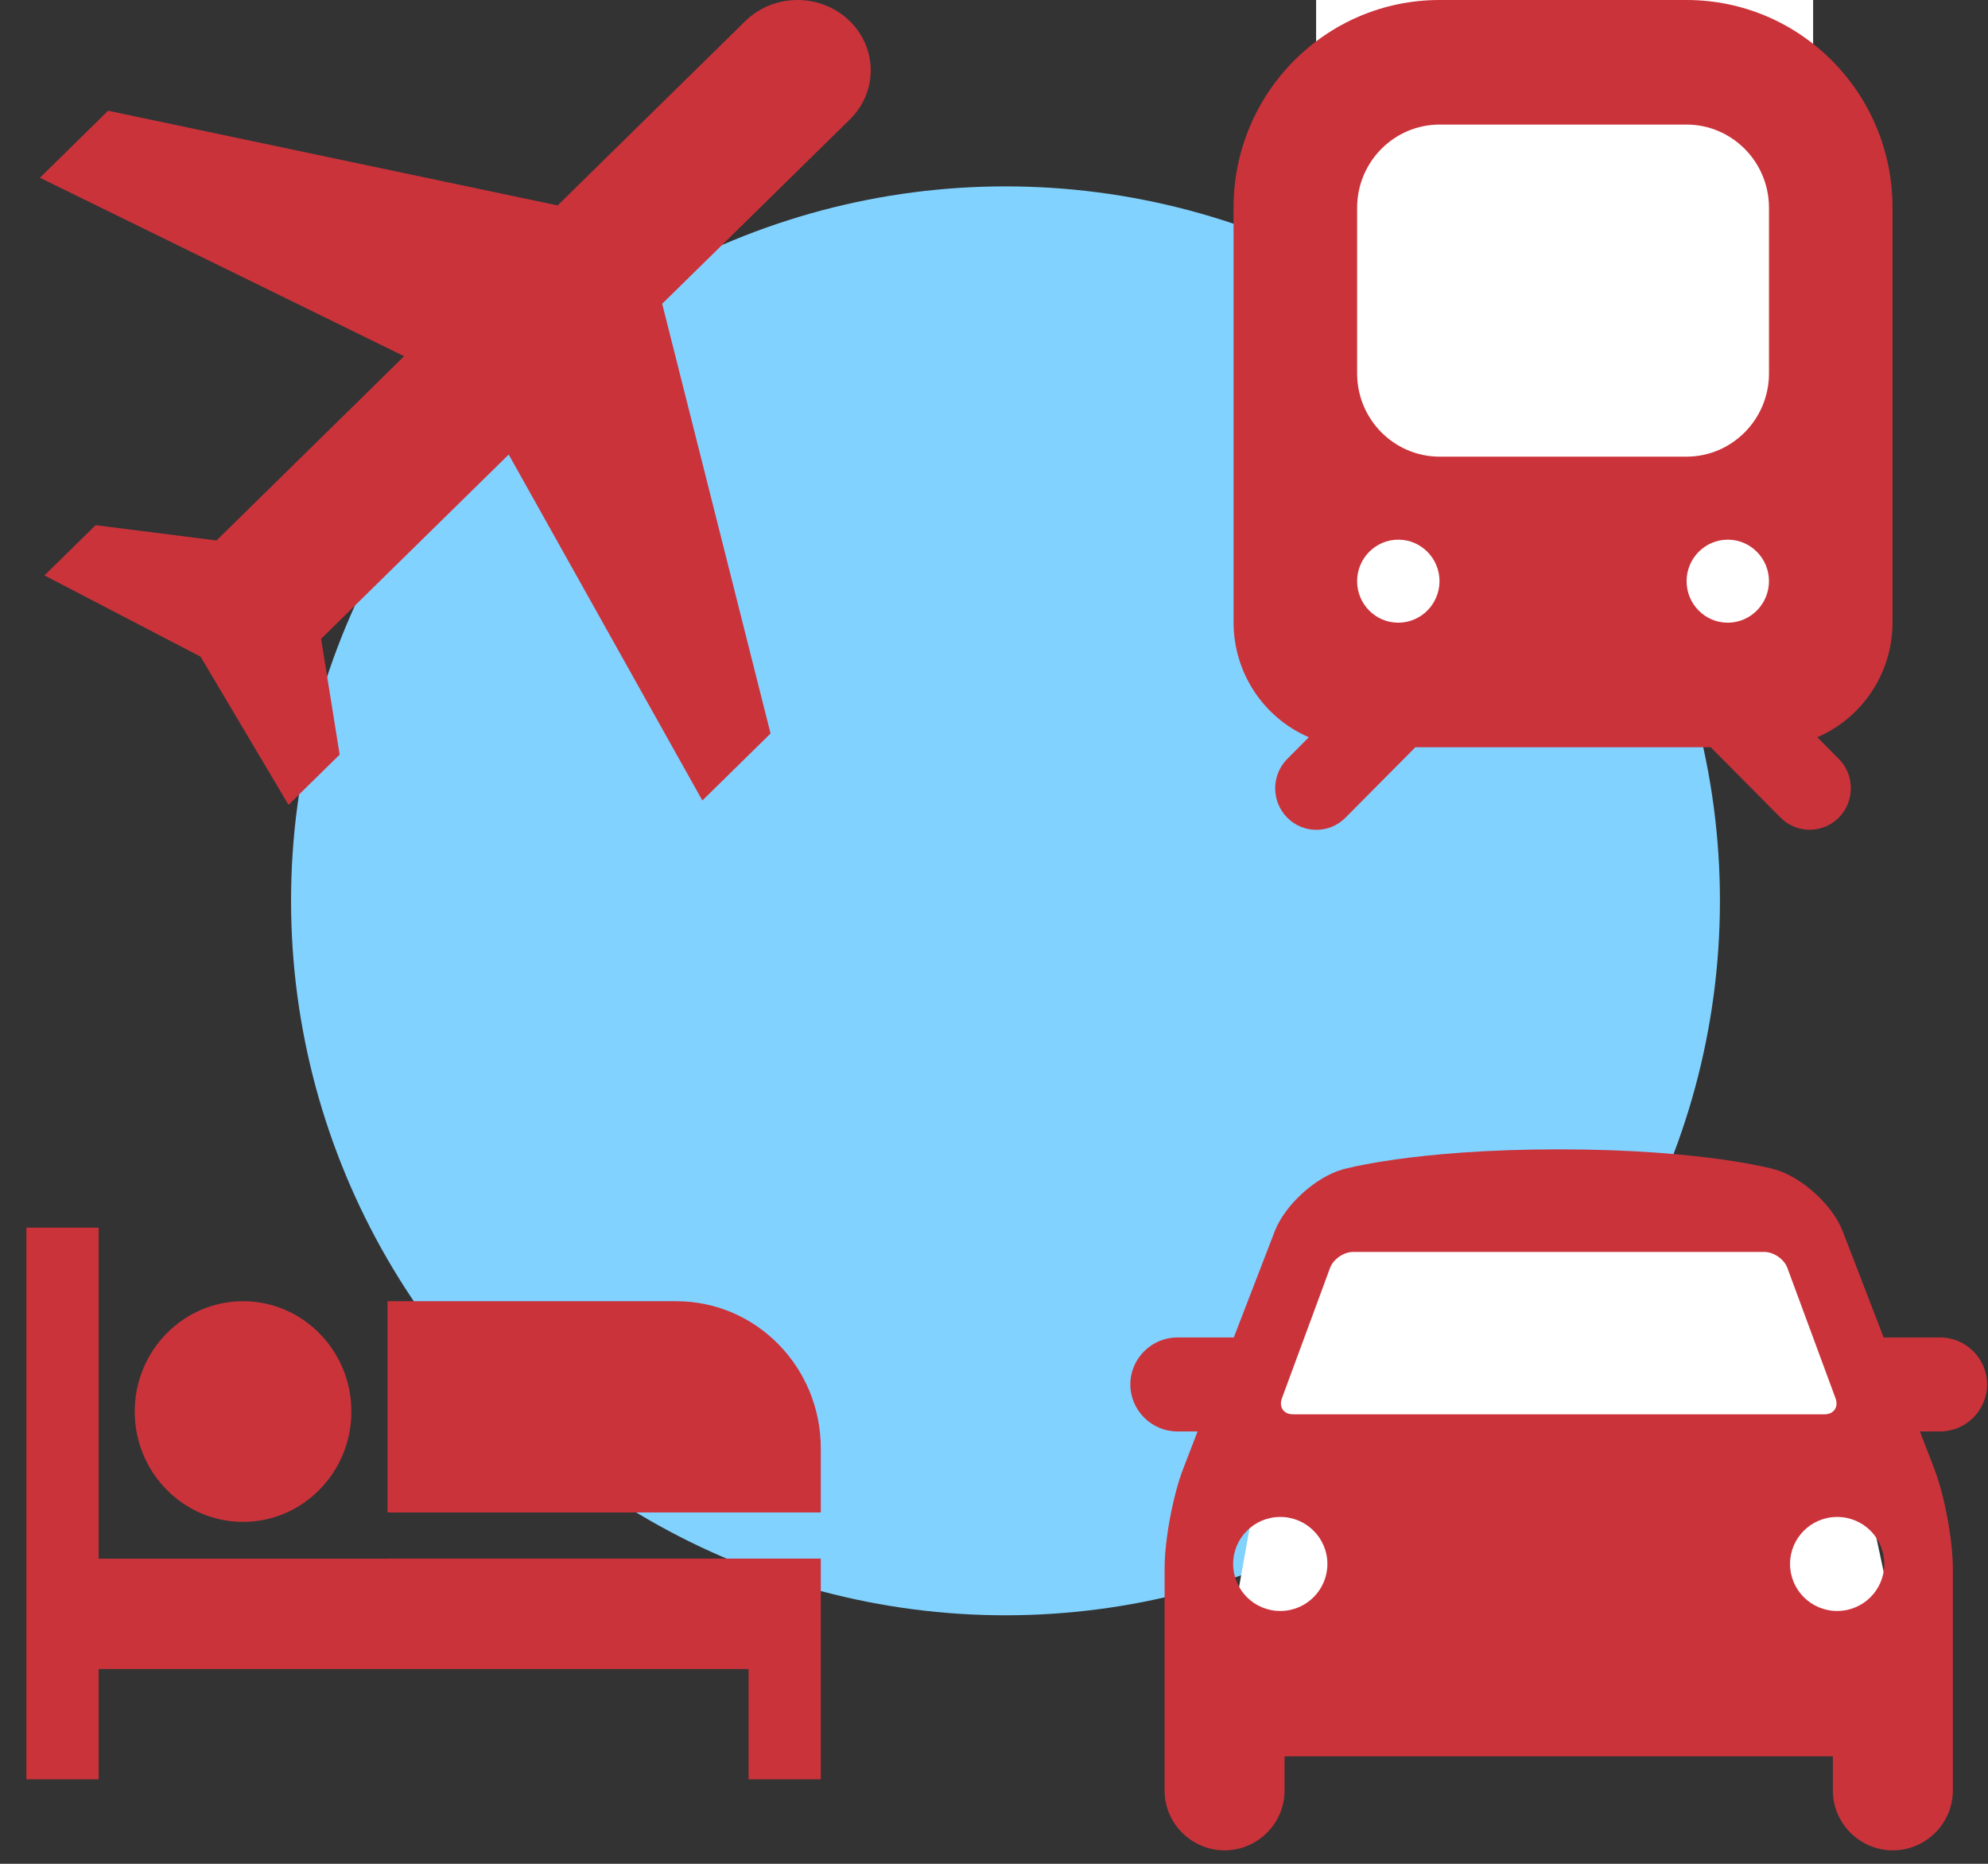
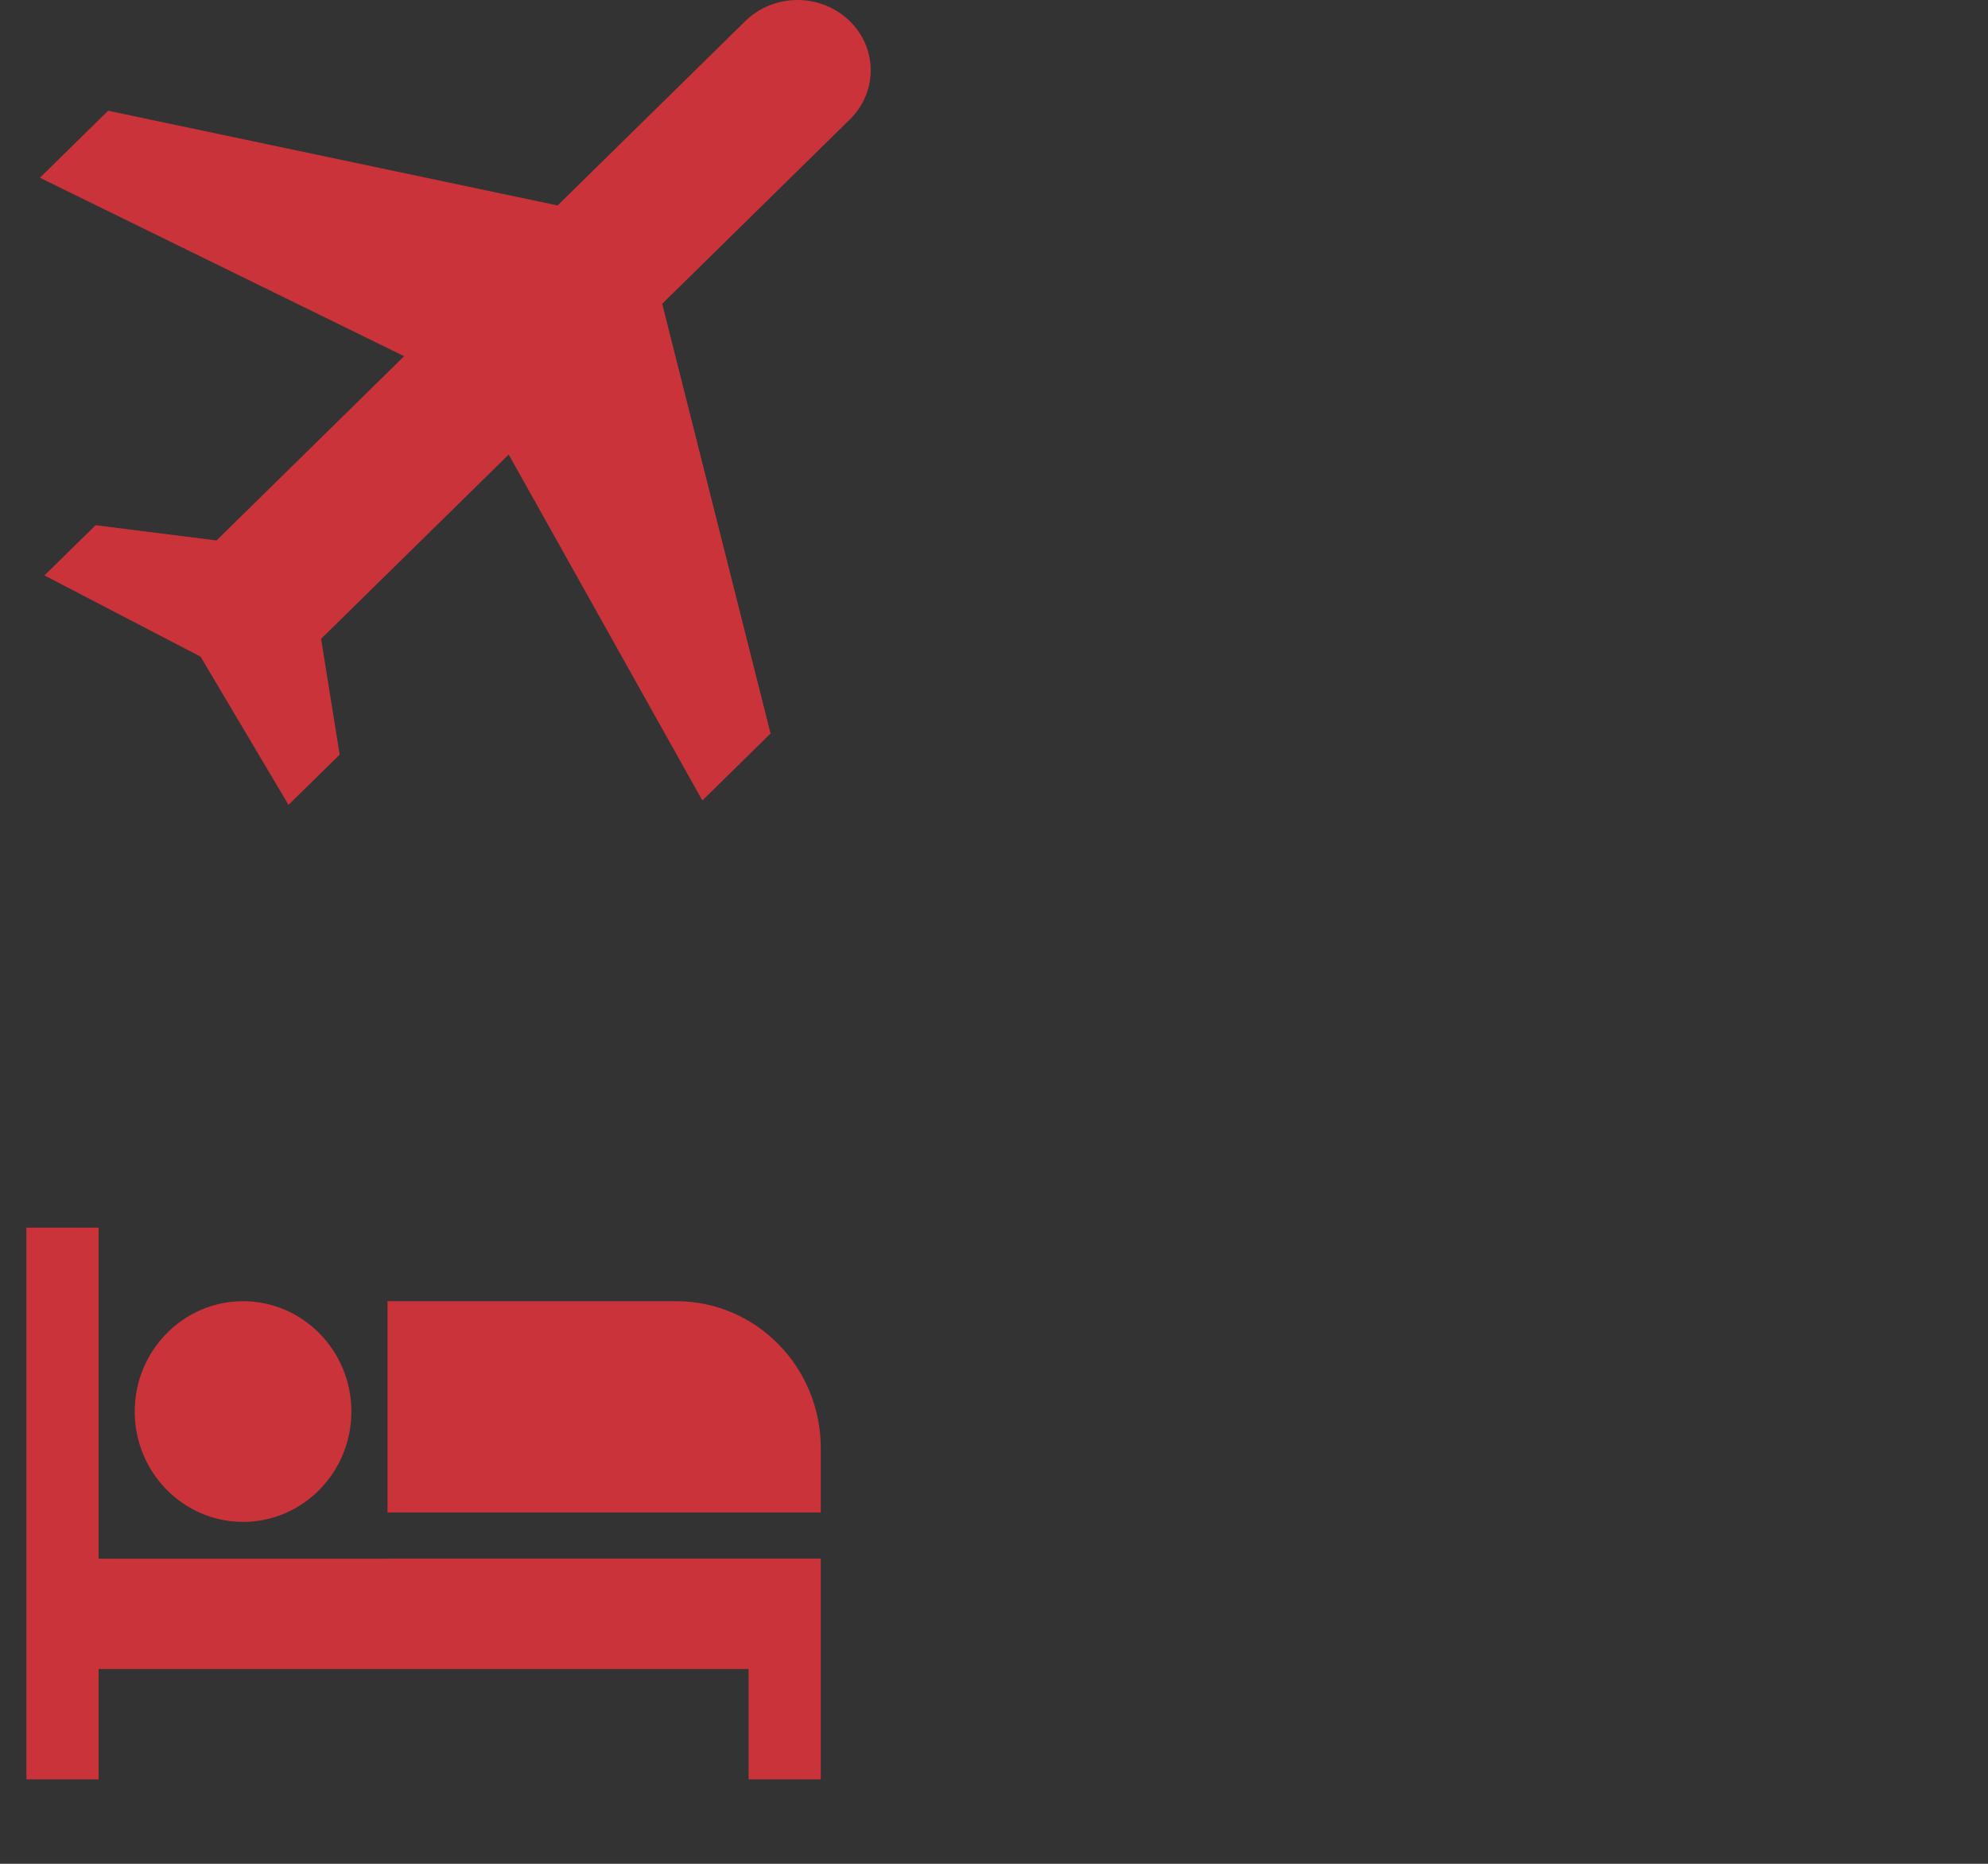
<svg xmlns="http://www.w3.org/2000/svg" width="64" height="60" viewBox="0 0 64 60" fill="none">
  <rect x="0" y="0" width="64" height="60" fill="#333333" stroke="none" />
-   <circle cx="32.37" cy="29" r="23" fill="#82D2FF" />
-   <rect x="42.37" width="16" height="21" fill="white" />
-   <path d="M41.87 40H58.37L61.37 54H39.37L41.87 40Z" fill="white" />
  <path d="M22.611 25.77L24.807 23.613L21.318 9.779L27.358 3.847C28.269 2.952 28.253 1.522 27.322 0.647C26.39 -0.229 24.902 -0.213 23.991 0.682L17.951 6.614L3.481 3.565L1.285 5.722L13.01 11.467L6.97 17.399L3.078 16.907L1.431 18.524L6.457 21.139L9.288 25.91L10.935 24.293L10.337 20.564L16.377 14.633L22.611 25.77Z" fill="#CB333B" />
-   <path fill-rule="evenodd" clip-rule="evenodd" d="M46.342 0H54.297C57.958 0.001 60.925 2.992 60.926 6.682V20.047C60.922 21.653 59.969 23.102 58.504 23.733L59.212 24.447C59.715 24.972 59.707 25.805 59.196 26.321C58.684 26.836 57.858 26.843 57.337 26.337L55.074 24.056H45.565L43.301 26.337C42.781 26.846 41.953 26.839 41.441 26.323C40.928 25.807 40.922 24.971 41.426 24.447L42.135 23.733C40.669 23.102 39.717 21.653 39.712 20.047V6.682C39.713 2.992 42.681 0.001 46.342 0ZM43.69 18.71C43.69 19.448 44.284 20.046 45.016 20.046C45.748 20.044 46.34 19.447 46.342 18.71C46.342 17.972 45.748 17.373 45.016 17.373C44.284 17.373 43.69 17.972 43.69 18.71ZM43.69 12.028V6.682C43.695 5.208 44.879 4.014 46.342 4.01H54.297C55.76 4.014 56.945 5.208 56.949 6.682V12.028C56.945 13.502 55.76 14.697 54.297 14.701H46.342C44.879 14.697 43.695 13.502 43.69 12.028ZM54.297 18.71C54.297 19.448 54.891 20.046 55.623 20.046C56.354 20.044 56.947 19.447 56.949 18.71C56.949 17.972 56.355 17.373 55.623 17.373C54.891 17.373 54.297 17.972 54.297 18.71Z" fill="#CB333B" />
-   <path d="M63.971 44.568C63.971 43.736 63.289 43.055 62.454 43.055H60.64L59.325 39.642C58.998 38.794 58.014 37.897 57.139 37.647C57.139 37.647 54.869 37 50.18 37C45.491 37 43.221 37.647 43.221 37.647C42.346 37.897 41.362 38.794 41.036 39.642L39.72 43.055H37.906C37.072 43.055 36.389 43.736 36.389 44.568C36.389 45.401 37.072 46.082 37.906 46.082H38.553L38.087 47.293C37.76 48.14 37.492 49.577 37.492 50.485V57.641C37.492 58.7 38.361 59.567 39.423 59.567C40.485 59.567 41.354 58.7 41.354 57.641V56.54H59.006V57.641C59.006 58.7 59.875 59.567 60.937 59.567C61.999 59.567 62.868 58.7 62.868 57.641L62.868 50.485C62.868 49.577 62.6 48.14 62.274 47.293L61.807 46.082H62.454C63.289 46.082 63.971 45.401 63.971 44.568ZM41.269 45.015L42.818 40.819C42.923 40.535 43.257 40.303 43.561 40.303H56.8C57.103 40.303 57.438 40.535 57.542 40.819L59.092 45.015C59.196 45.299 59.034 45.531 58.731 45.531H41.63C41.326 45.531 41.164 45.299 41.269 45.015ZM41.216 51.861C40.378 51.861 39.699 51.183 39.699 50.347C39.699 49.512 40.378 48.834 41.216 48.834C42.054 48.834 42.733 49.512 42.733 50.347C42.733 51.183 42.054 51.861 41.216 51.861ZM59.144 51.861C58.306 51.861 57.627 51.183 57.627 50.347C57.627 49.511 58.306 48.834 59.144 48.834C59.982 48.834 60.661 49.511 60.661 50.347C60.661 51.184 59.982 51.861 59.144 51.861Z" fill="#CB333B" />
  <path fill-rule="evenodd" clip-rule="evenodd" d="M21.774 41.889H12.475V48.689H26.424V46.626C26.424 44.009 24.343 41.889 21.774 41.889ZM26.424 50.174H12.475V50.177H3.175V39.522H0.85V57.281H3.175V53.729H24.099V57.281H26.424V50.174ZM7.825 48.993C9.749 48.993 11.312 47.401 11.312 45.441C11.312 43.482 9.749 41.889 7.825 41.889C5.901 41.889 4.337 43.482 4.337 45.441C4.337 47.401 5.901 48.993 7.825 48.993Z" fill="#CB333B" />
</svg>